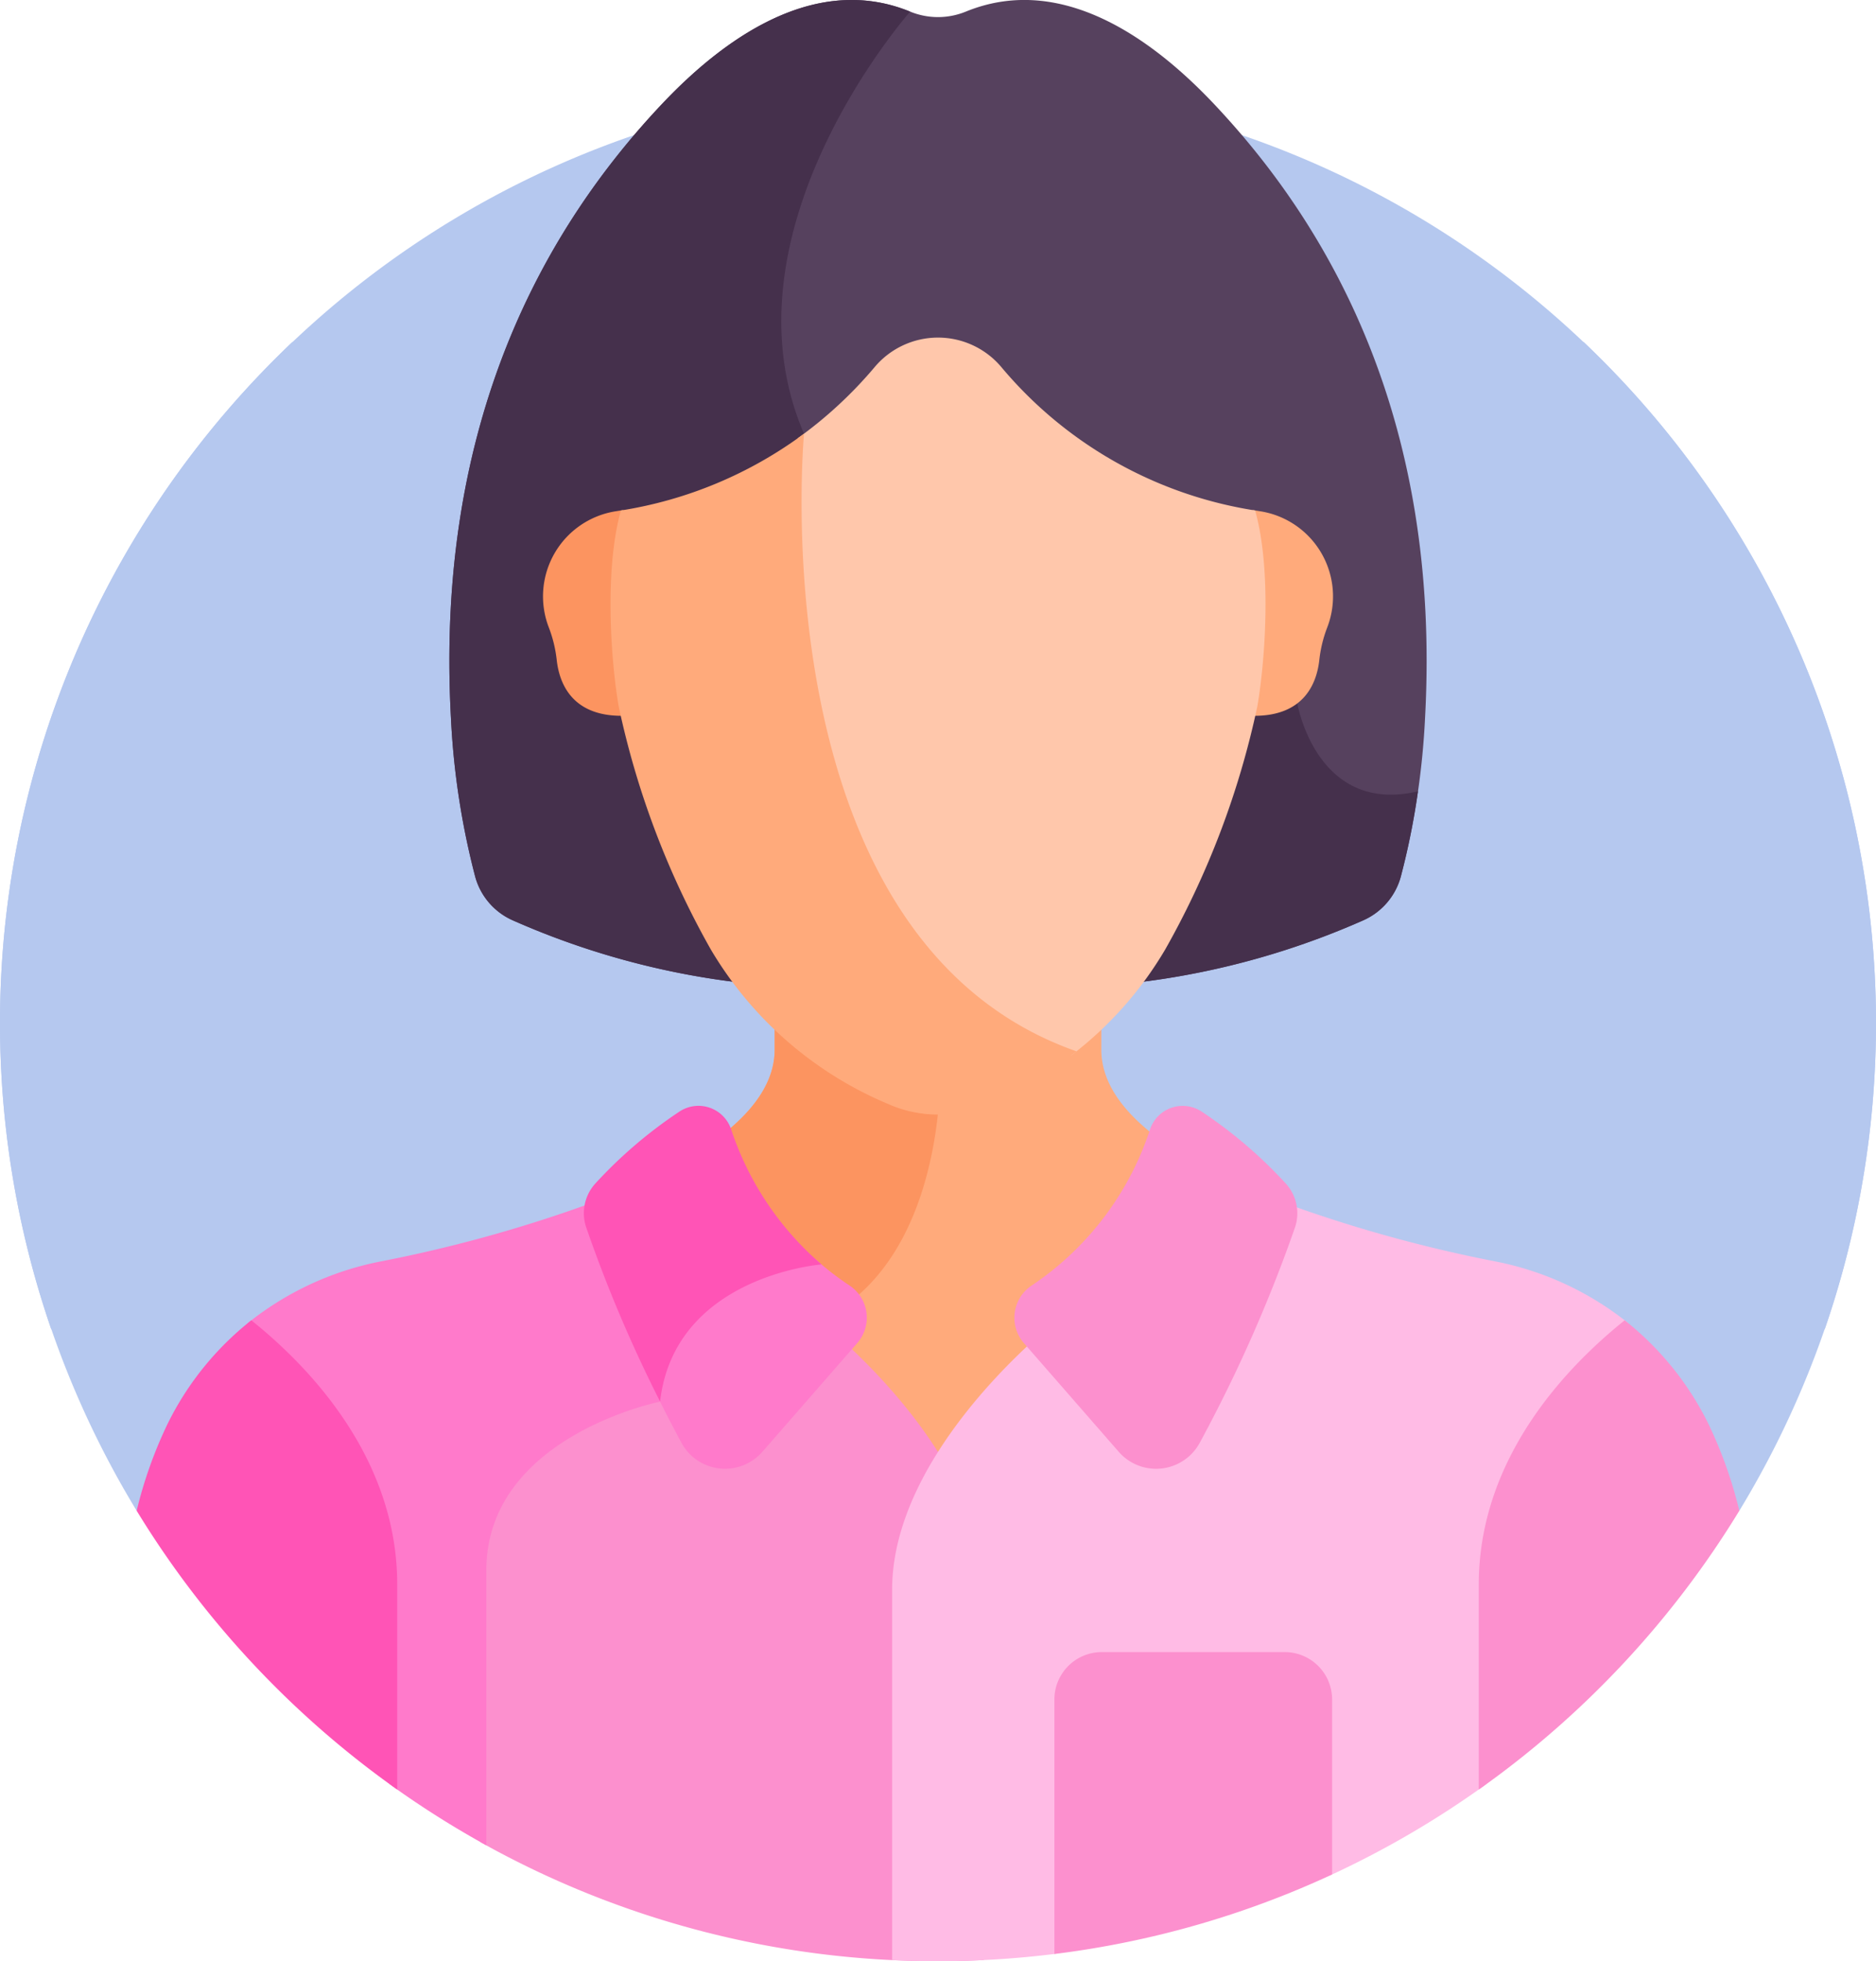
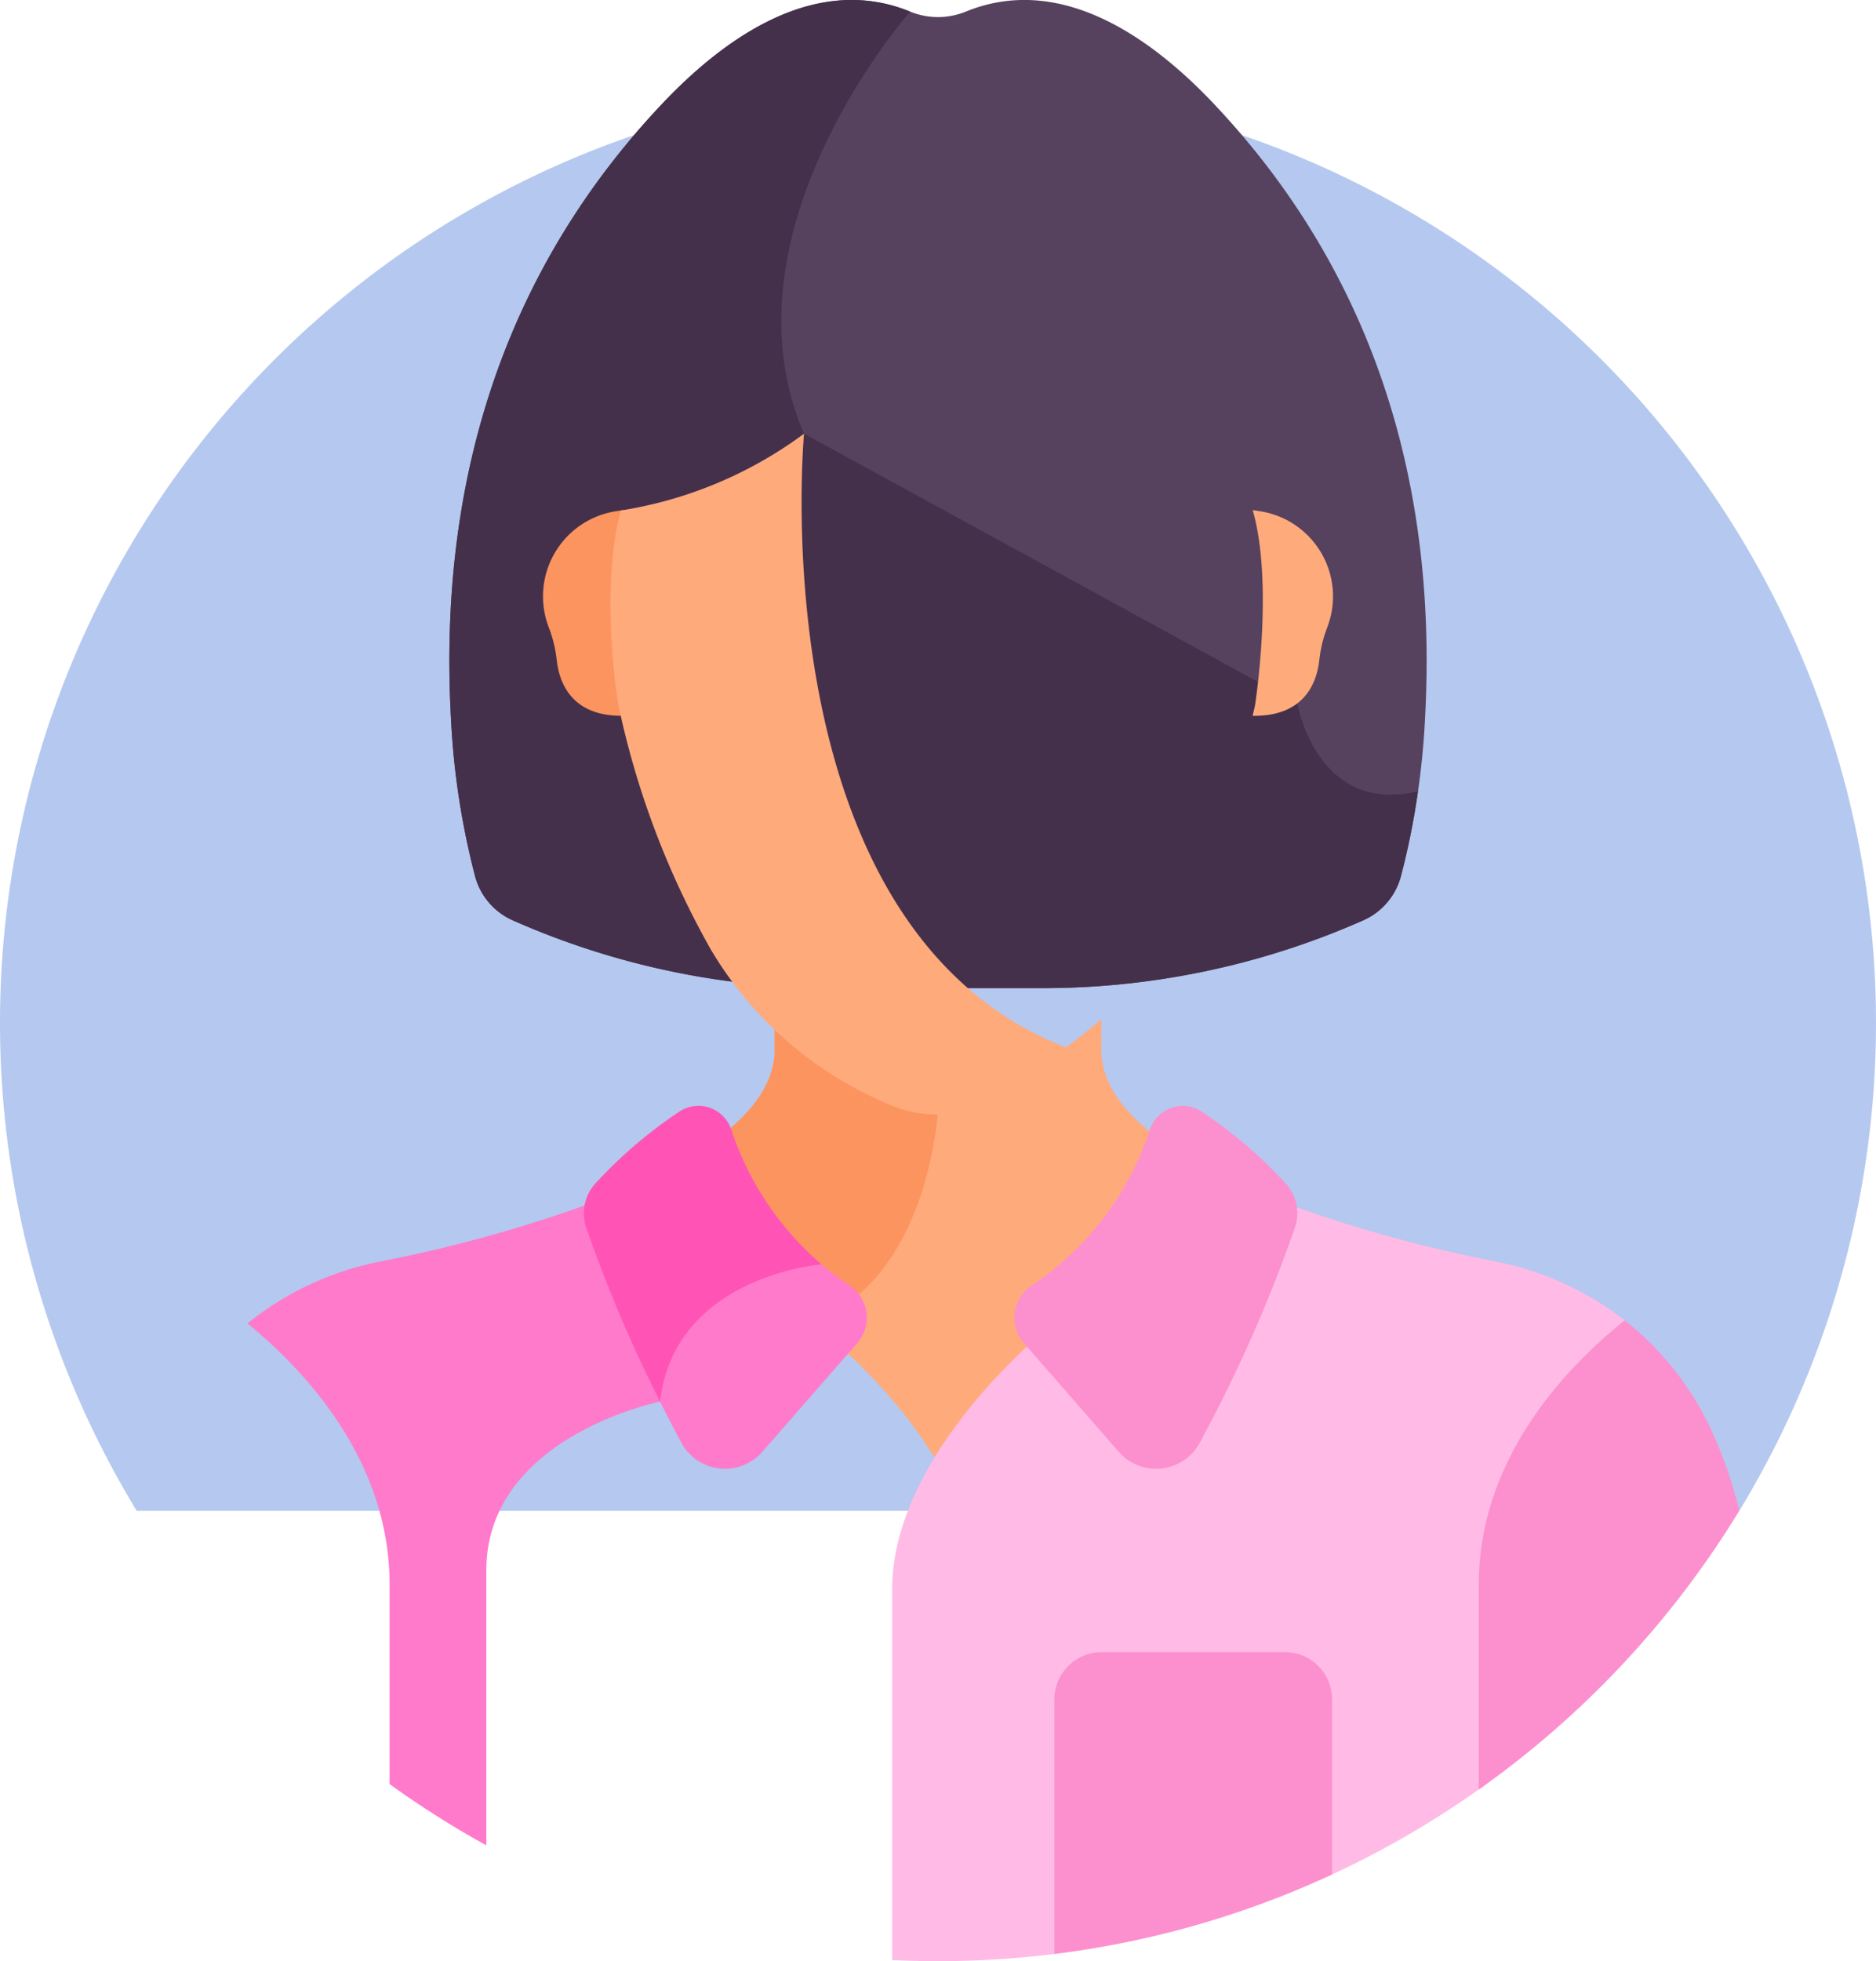
<svg xmlns="http://www.w3.org/2000/svg" viewBox="0 0 165.239 172.657">
  <path fill="#b5c8ef" d="M12.038 133.002h141.163a82.619 82.619 0 1 0-141.163 0Z" />
  <path fill="#ffaa7b" d="M74.538 113.604a2.9 2.9 0 0 1 .417 4.477c-.094.147-.747.626-.275 1.073 13.117 12.434 2.741 12.3 16.125-.234.611-.572-.477-.876-.829-2.149a3.013 3.013 0 0 1 1.184-3.17 26.731 26.731 0 0 0 10.506-13.654c-2.825-2.193-4.661-4.706-4.661-7.535v-2.695c-3.486 3.116-9.463 7.086-14.386 7.206-4.923-.119-10.9-4.089-14.387-7.206v2.695c0 2.708-1.681 5.126-4.3 7.252a26.78 26.78 0 0 0 10.606 13.94Z" />
  <path fill="#fc9460" d="M82.713 96.919h-.094c-4.923-.119-10.9-4.089-14.386-7.206v2.695c0 2.708-1.681 5.126-4.3 7.252a26.78 26.78 0 0 0 10.607 13.939 2.842 2.842 0 0 1 .731.7c5.8-4.764 7.14-13.256 7.444-17.389Z" />
-   <path fill="#fc90ce" d="m74.407 118.187-8.094 9.27a3.846 3.846 0 0 1-6.3-.705 146.422 146.422 0 0 1-2.234-4.335c-.034.186-.07.371-.1.564-2.343.569-15.351 4.228-15.351 15.273v23.927a82.233 82.233 0 0 0 40.285 10.476h.006q2.03 0 4.037-.1v-32.6c0-9.335-8.139-17.991-12.252-21.769Z" />
  <path fill="#ff7acb" d="M42.837 162.459v-24.2c0-11.8 15.3-14.86 15.3-14.86.008-.067.021-.129.03-.2a122.25 122.25 0 0 1-6.5-15.323 3.312 3.312 0 0 1-.095-1.776 123.129 123.129 0 0 1-18.032 4.953 26.948 26.948 0 0 0-11.743 5.456c5.133 4.191 12.518 12.107 12.518 22.987v17.57a82.664 82.664 0 0 0 8.522 5.393Z" />
  <path fill="#ff7acb" d="M74.825 113.171a25.809 25.809 0 0 1-2.979-2.3c-2.336.315-12.511 2.236-14.1 11.736.8 1.624 1.572 3.106 2.264 4.394a4.369 4.369 0 0 0 7.15.8l8.344-9.555a3.4 3.4 0 0 0-.679-5.075Z" />
  <path fill="#ff54b6" d="M72.361 111.318a26.722 26.722 0 0 1-7.962-11.893 3.033 3.033 0 0 0-4.569-1.553 40.191 40.191 0 0 0-7.372 6.3 3.882 3.882 0 0 0-.832 3.864 122.511 122.511 0 0 0 6.514 15.354c1.28-11.089 14.221-12.072 14.221-12.072Z" />
  <path fill="#ffbbe5" d="M131.702 111.051a123.117 123.117 0 0 1-18.032-4.953 3.312 3.312 0 0 1-.095 1.776 128.33 128.33 0 0 1-8.351 18.879 3.846 3.846 0 0 1-6.3.705l-8.094-9.27c-4.113 3.778-12.252 12.434-12.252 21.769v32.6q2.006.1 4.037.1h.006a83.4 83.4 0 0 0 10.25-.633l24.461-7a82.58 82.58 0 0 0 13.593-7.963v-17.567c0-10.88 7.384-18.8 12.518-22.987a26.947 26.947 0 0 0-11.743-5.456Z" />
  <path fill="#fc90ce" d="M113.236 104.177a40.189 40.189 0 0 0-7.372-6.3 3.033 3.033 0 0 0-4.569 1.553 26.45 26.45 0 0 1-10.426 13.746 3.4 3.4 0 0 0-.678 5.075l8.341 9.554a4.37 4.37 0 0 0 7.15-.8 128.758 128.758 0 0 0 8.386-18.958 3.882 3.882 0 0 0-.832-3.87ZM153.2 133.003a38.325 38.325 0 0 0-2.706-7.614 26.542 26.542 0 0 0-7.391-9.152c-5.14 4.116-12.851 12.141-12.851 23.258v18.055a83.052 83.052 0 0 0 22.948-24.547Z" />
-   <path fill="#ff54b6" d="M22.135 116.236a26.546 26.546 0 0 0-7.391 9.152 38.319 38.319 0 0 0-2.706 7.614 83.048 83.048 0 0 0 22.949 24.548v-18.056c0-11.117-7.711-19.144-12.852-23.258Z" />
  <path fill="#56415e" d="M41.831 77.084a5.9 5.9 0 0 0 3.249 3.9l.179.08a69.774 69.774 0 0 0 28.354 5.927h18.013a69.777 69.777 0 0 0 28.353-5.926l.179-.08a5.9 5.9 0 0 0 3.249-3.9 68.244 68.244 0 0 0 2.113-13.9c1.425-26.3-8.453-43.284-18.566-54.005-6.259-6.636-14.062-11.356-21.882-8.158a6.48 6.48 0 0 1-4.906 0c-7.82-3.2-15.623 1.522-21.882 8.158-10.112 10.721-19.99 27.706-18.566 54.005a68.216 68.216 0 0 0 2.113 13.9Z" />
  <path fill="#45304c" d="M58.284 9.183c-10.112 10.721-19.99 27.706-18.566 54.005a68.235 68.235 0 0 0 2.113 13.9 5.9 5.9 0 0 0 3.249 3.9l.179.08a69.774 69.774 0 0 0 28.354 5.927h18.013a69.777 69.777 0 0 0 28.353-5.926l.179-.08a5.9 5.9 0 0 0 3.249-3.9 63.735 63.735 0 0 0 1.487-7.423c-8.948 2.1-10.625-7.74-10.625-7.74L70.817 38.182c-7.709-17.9 9.349-37.156 9.349-37.156-7.819-3.2-15.623 1.522-21.882 8.158Z" />
  <path fill="#fc9460" d="M54.903 44.902q-.341.058-.687.112a7.585 7.585 0 0 0-5.882 10.211l.03.08a11.407 11.407 0 0 1 .671 2.786c.22 2.028 1.319 5 5.878 4.926-.069-.292-.14-.58-.207-.877 0 .001-1.688-10.69.197-17.238Z" />
  <path fill="#ffaa7b" d="M110.336 44.902c1.885 6.545.2 17.239.2 17.239-.067.3-.138.585-.207.877 4.559.07 5.659-2.9 5.878-4.926a11.375 11.375 0 0 1 .671-2.786l.03-.08a7.585 7.585 0 0 0-5.882-10.211q-.349-.054-.69-.113Z" />
-   <path fill="#ffc7ab" d="M70.697 54.934c.982 8.618 3.692 20.682 11.02 29.213a29.881 29.881 0 0 0 12.635 8.771 32.424 32.424 0 0 0 8.275-9.319 75.19 75.19 0 0 0 8.119-21.408c.665-3.832 1.3-11.937-.194-17.251a36.492 36.492 0 0 1-22.356-12.626 7.292 7.292 0 0 0-11.153 0 37.229 37.229 0 0 1-6.764 6.26 93.423 93.423 0 0 0 .419 16.36Z" />
  <path fill="#fc90ce" d="M113.169 145.446H97.036a4.176 4.176 0 0 0-4.164 4.164v22.415a82.041 82.041 0 0 0 24.461-7V149.61a4.175 4.175 0 0 0-4.164-4.164Z" />
-   <path fill="#b5c8ef" d="M139.485 30.105A20.381 20.381 0 0 0 135 49.37c7.307 27.651-9.343 40.349 4.047 50.157 8.52 6.241 16.569 10.371 21.676 17.511a82.714 82.714 0 0 0-21.237-86.933ZM25.753 30.105a20.381 20.381 0 0 1 4.485 19.265c-7.307 27.651 9.343 40.349-4.047 50.157-8.52 6.241-16.569 10.371-21.676 17.511a82.716 82.716 0 0 1 21.238-86.933Z" />
  <path fill="#ffaa7b" d="M87.061 97.174a34.117 34.117 0 0 0 7.759-4.617c-28.163-9.884-24-54.375-24-54.375a36.707 36.707 0 0 1-16.131 6.759c-1.491 5.314-.859 13.419-.194 17.251a75.208 75.208 0 0 0 8.119 21.407A32.964 32.964 0 0 0 78.18 97.174a10.858 10.858 0 0 0 8.884 0Z" />
</svg>